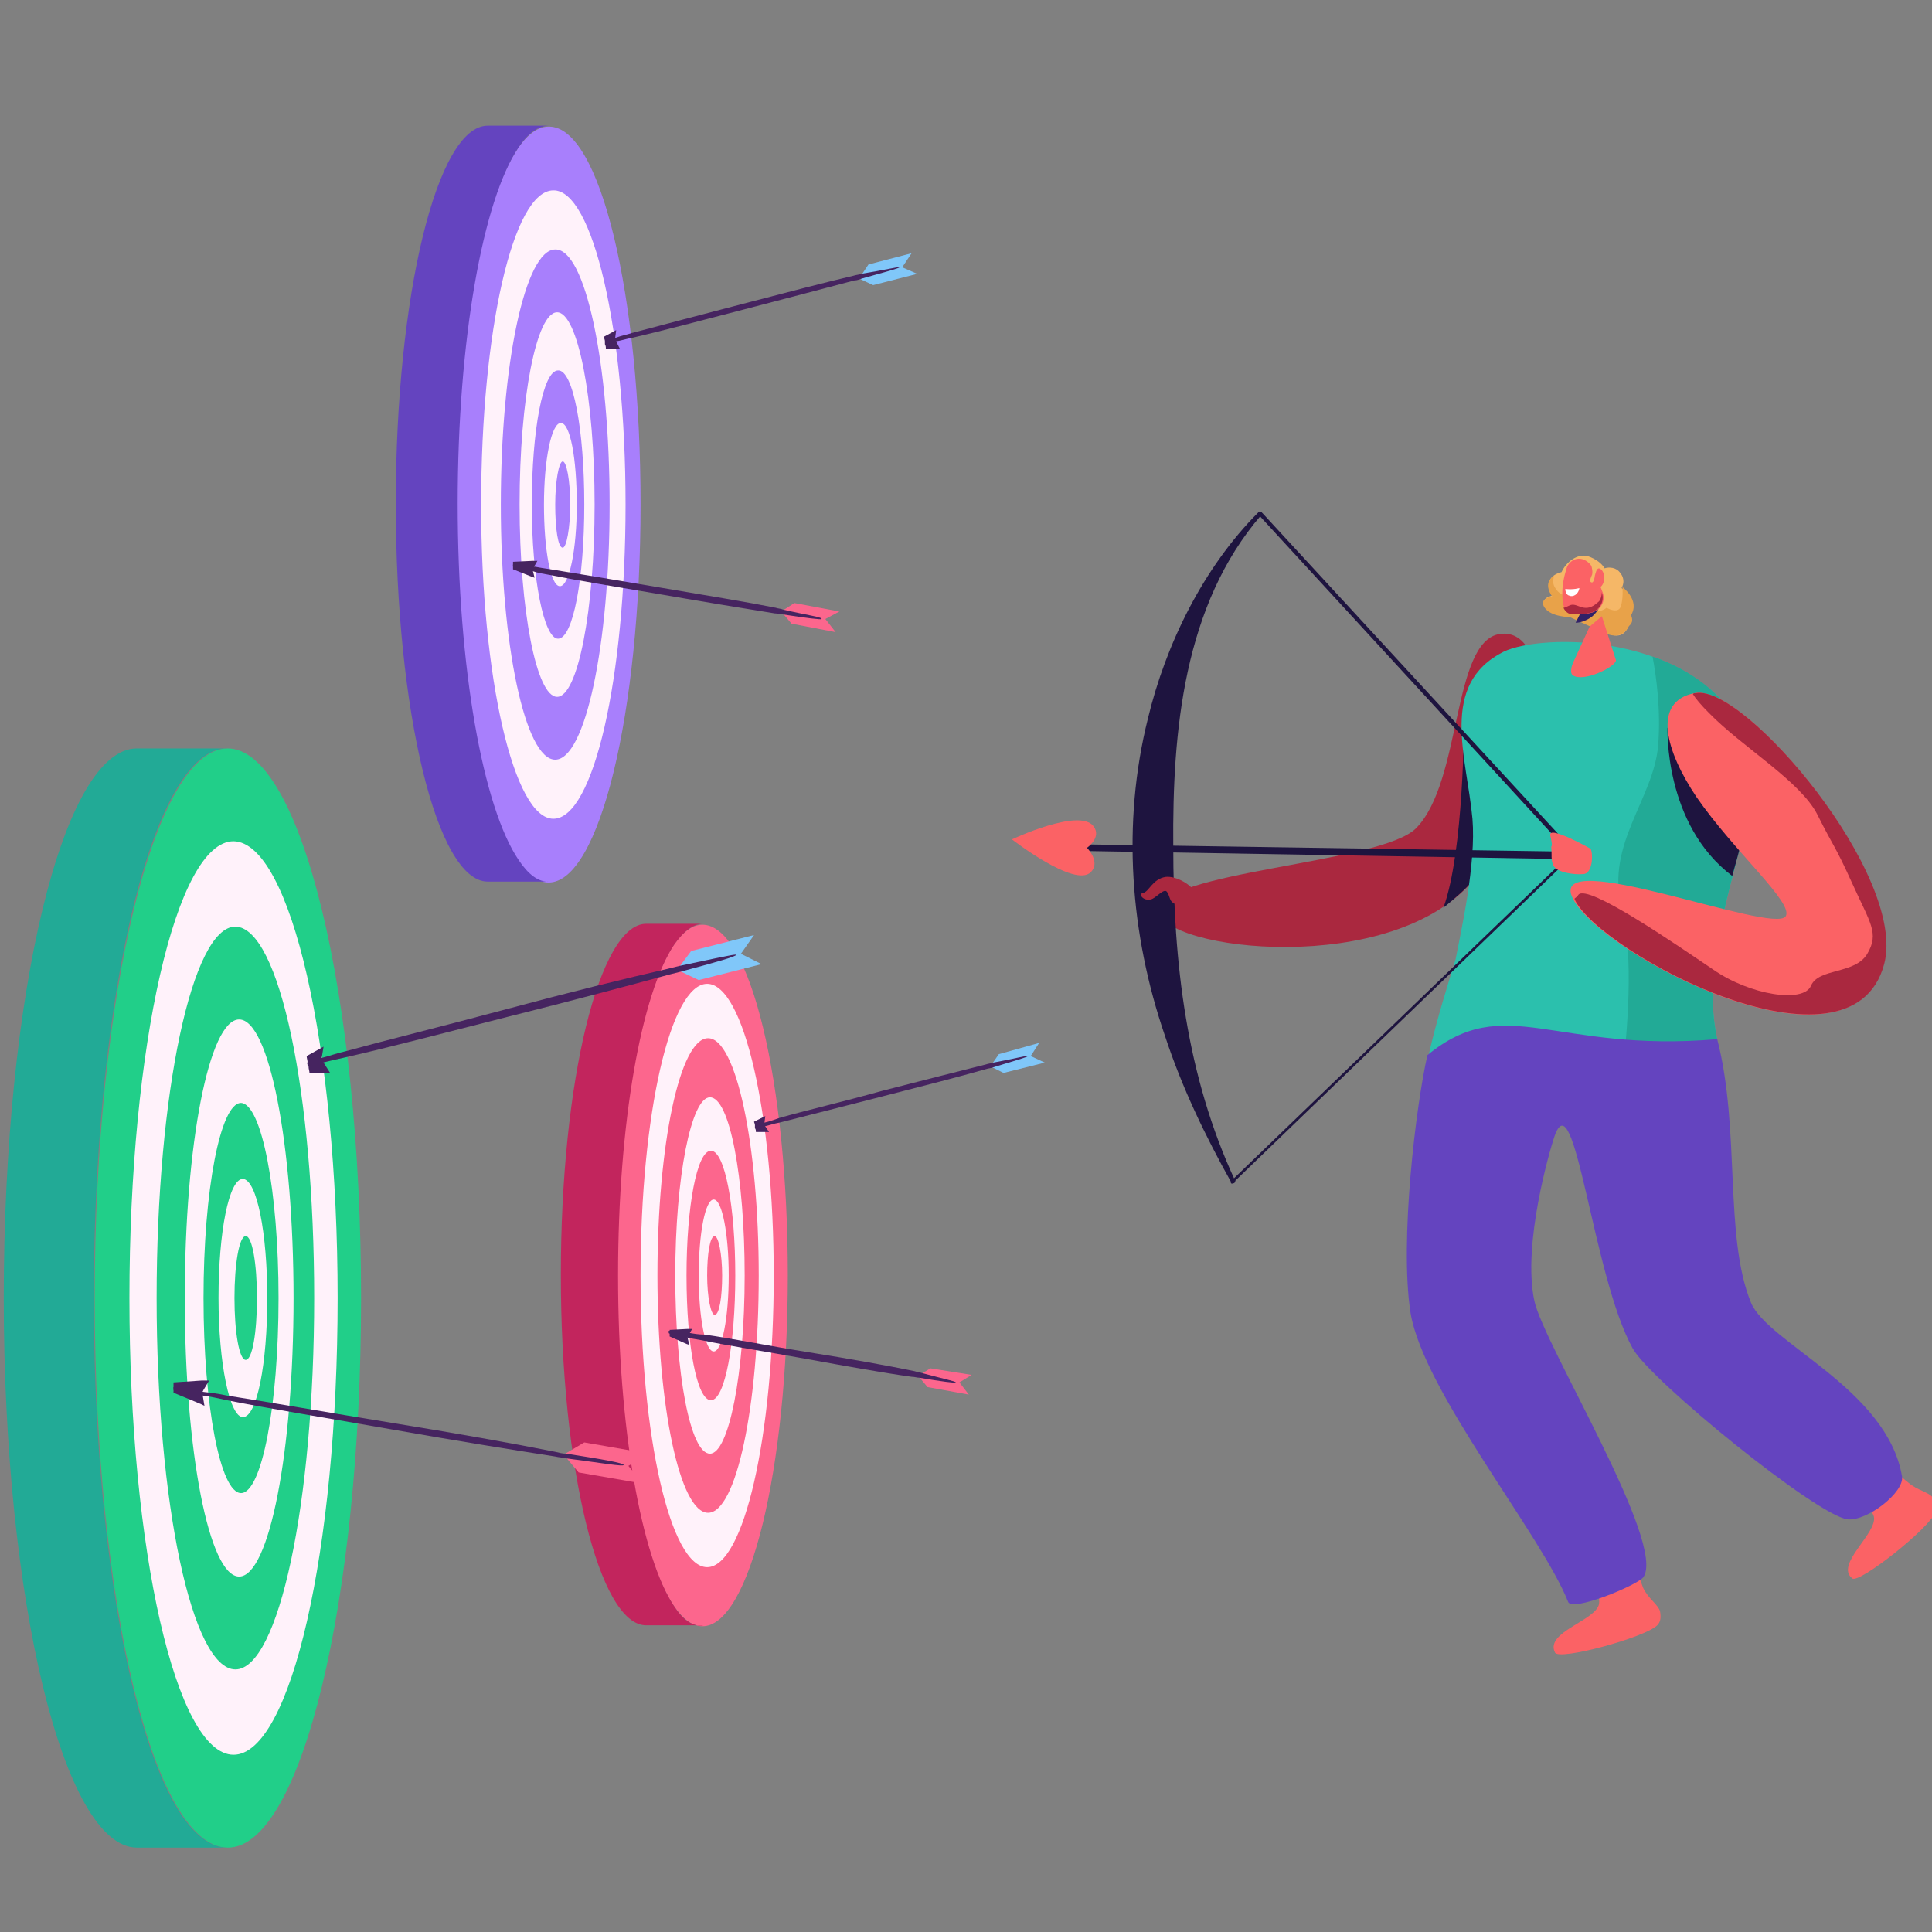
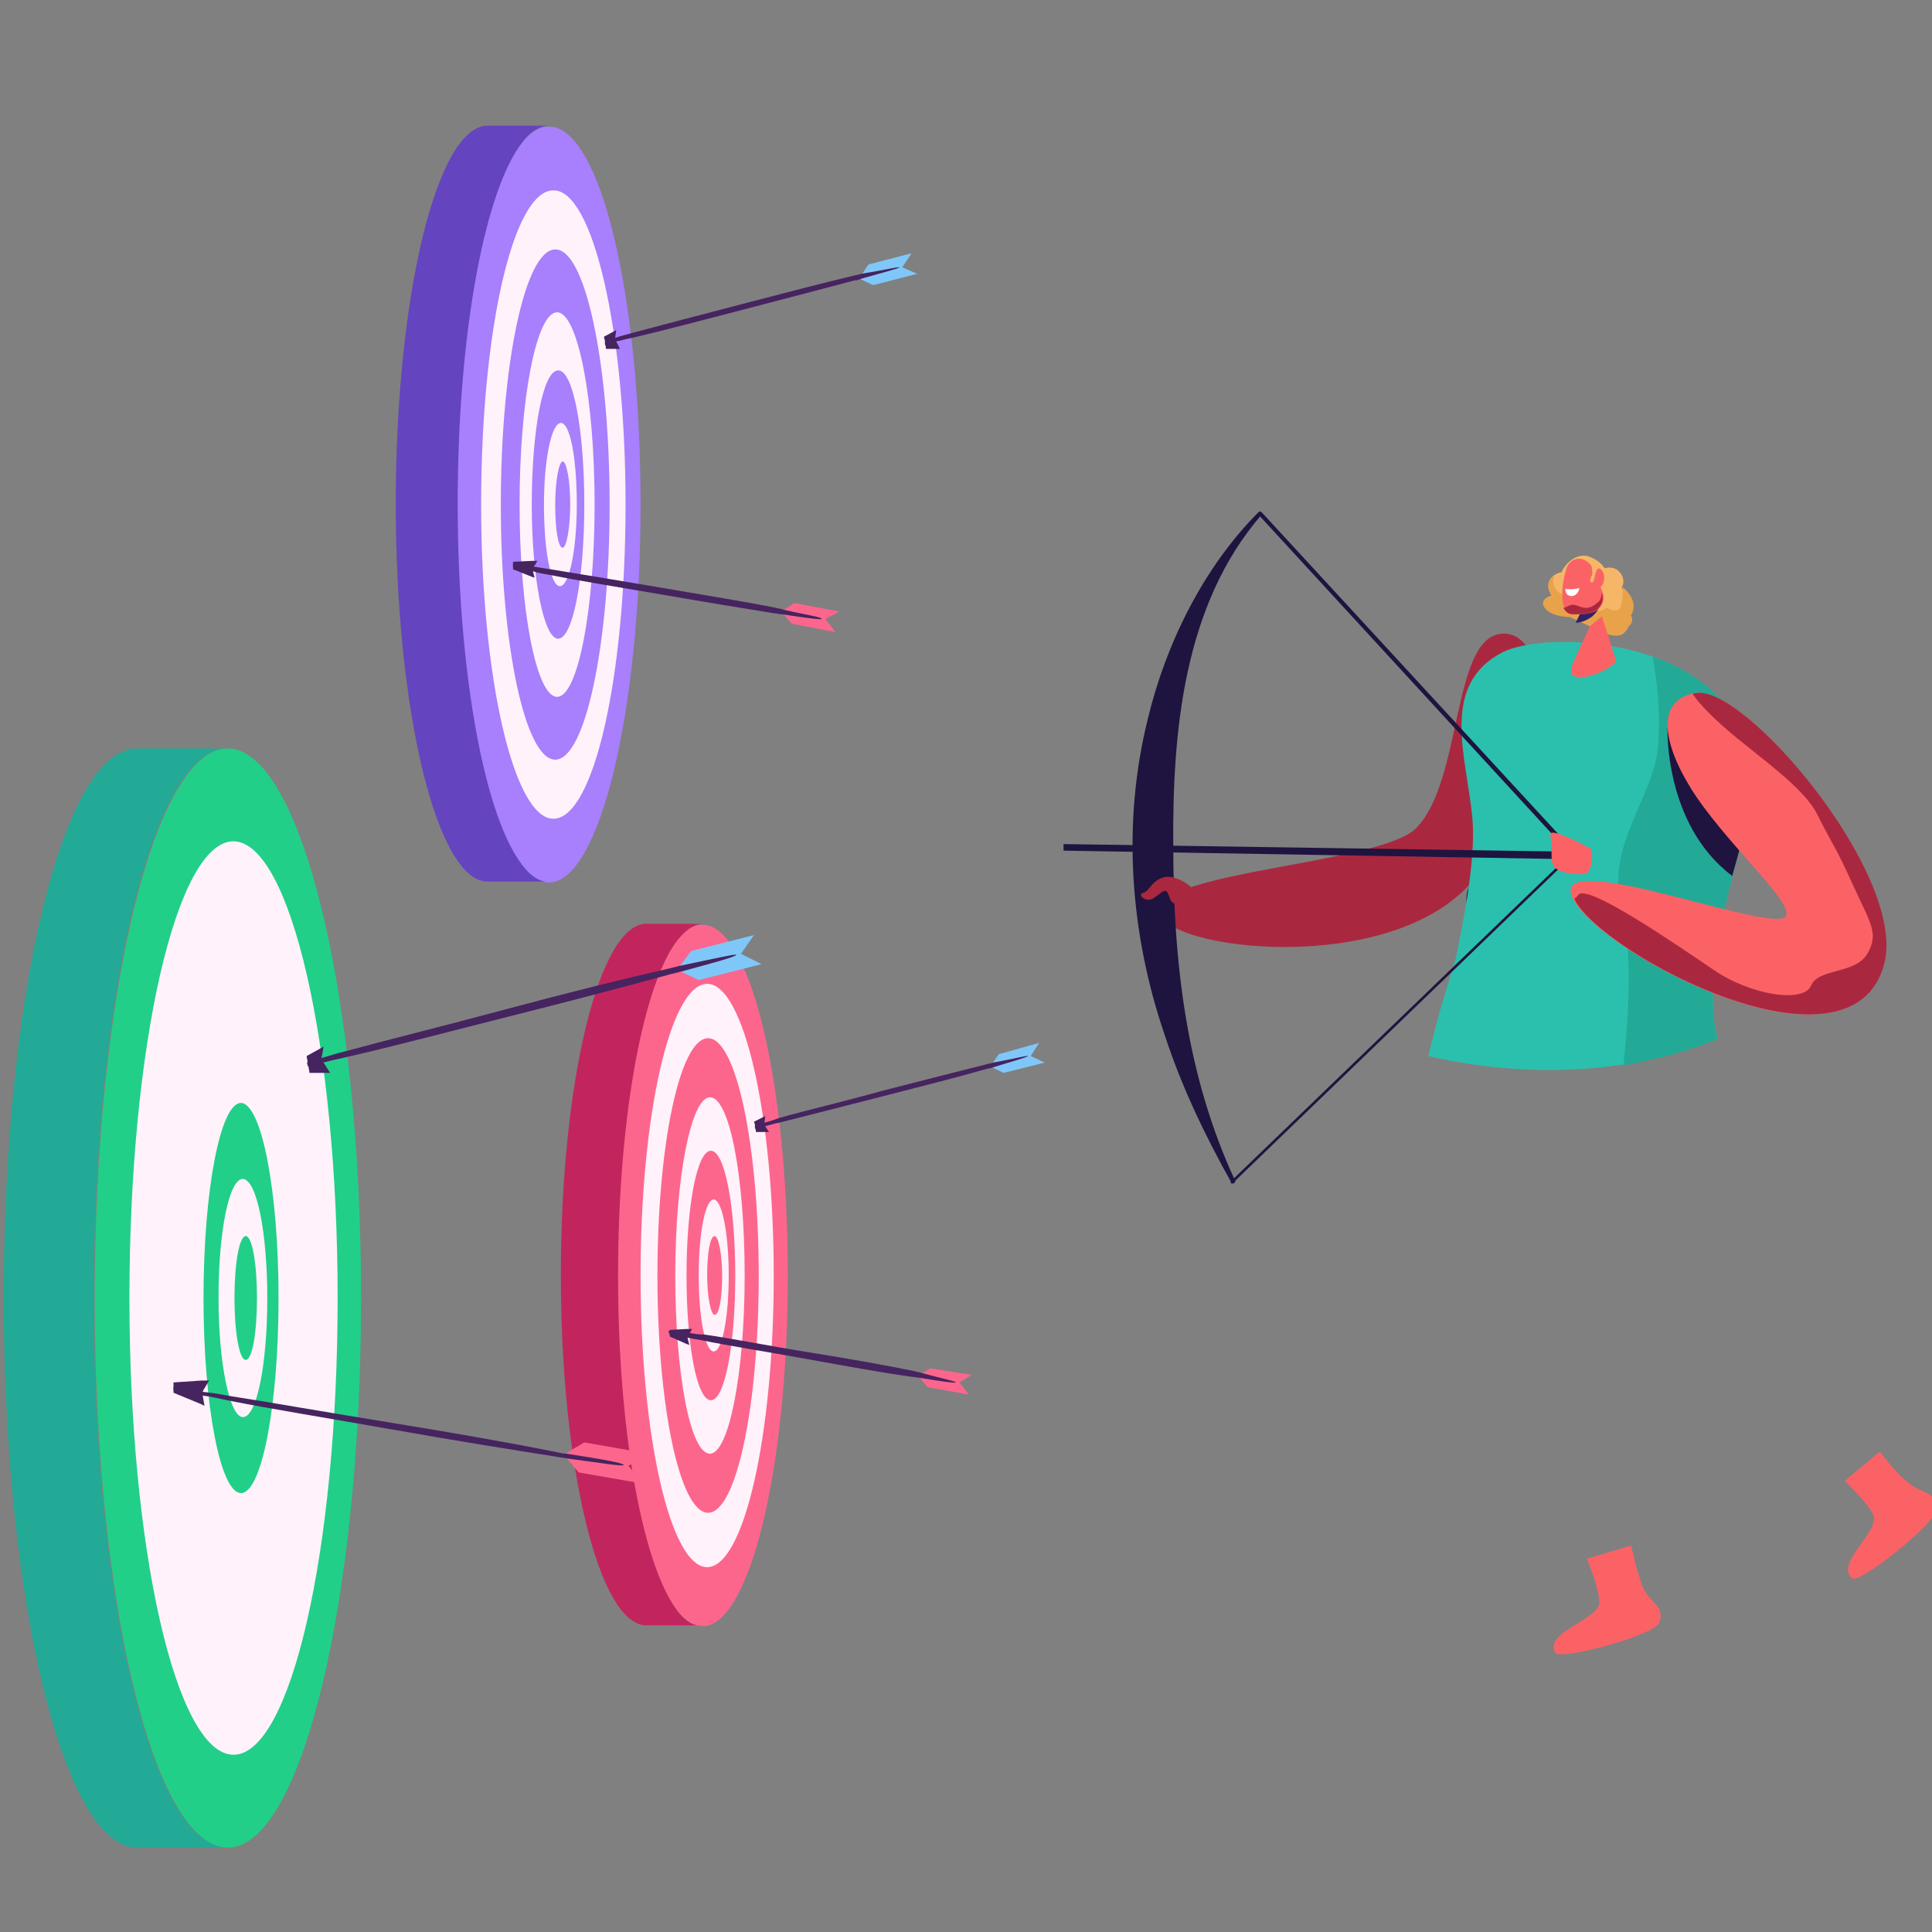
<svg xmlns="http://www.w3.org/2000/svg" id="Layer_1" x="0px" y="0px" viewBox="0 0 206 206" style="enable-background:new 0 0 206 206;" xml:space="preserve">
  <rect x="0" y="0" width="206" height="206" fill="#808080" stroke="none" />
  <style type="text/css"> .st0{fill:#F1FDA8;} .st1{fill:#312167;} .st2{fill:#6151D0;} .st3{fill:#AA283F;} .st4{fill:#1E143F;} .st5{fill:#8E86FB;} .st6{fill:#E5E5E5;} .st7{fill:#FFFFFF;} .st8{clip-path:url(#SVGID_4_);fill:#DADADA;} .st9{fill:#FDE5E5;} .st10{fill:#FB6265;} .st11{fill:#2BC0AD;} .st12{fill:#22AA96;} .st13{fill:#6444BF;} .st14{fill:#F5B767;} .st15{fill:#E8A249;} .st16{fill:#FC668D;} .st17{fill:#FFF2FA;} .st18{fill:#C2255D;} .st19{fill:#80C7F9;} .st20{fill:#462460;} .st21{fill:#21CF89;} .st22{fill:#A87FFC;} .st23{fill:#FC8F90;} .st24{fill:#C3D8DA;} .st25{fill:#462BAA;} .st26{fill:#36B2E7;} .st27{fill:#4EA3BF;} .st28{fill:#B1C46C;} .st29{opacity:7.000000e-02;} .st30{fill:#E1EFF1;} .st31{fill:#FDC7C7;} .st32{fill:#FFEDED;} .st33{fill:#C4D99C;} .st34{fill-rule:evenodd;clip-rule:evenodd;fill:#A87FFC;} .st35{fill:#2CB1E9;} .st36{fill:#FFD0CF;} .st37{fill:#362A70;} .st38{fill:#140D33;} .st39{fill:#6A61D8;} .st40{fill:#00D087;} .st41{fill:#05965E;} .st42{fill:#89162F;} .st43{fill:#FF9891;} .st44{fill:#D66077;} .st45{fill:#E8B3B3;} .st46{fill:#AD263D;} .st47{fill:#311E69;} .st48{fill:#614CD4;} .st49{fill:#FF6161;} .st50{fill:#1EA2D1;} .st51{fill:#DFDFDF;} .st52{fill:#2D2D2D;} .st53{fill:#1E1240;} .st54{fill:#7753D4;} .st55{fill:#E2AAAA;} .st56{fill:#841E34;} .st57{fill:#FC6887;} .st58{fill:#EEEEEE;} .st59{clip-path:url(#SVGID_6_);} .st60{clip-path:url(#SVGID_10_);} .st61{fill:#E2B3B3;} </style>
  <g>
    <path class="st3" d="M159.9,67.6c-5.1,0.8-4,15.7-8.9,20.7c-3.7,3.8-27.5,4.6-27.4,8.8c0.1,4.2,25.1,7.3,33.7-3.5 S165.9,66.7,159.9,67.6" />
-     <path class="st4" d="M157.3,93.6c1.8-2.3,3.3-4.8,4.4-7.4l-5.6-9.4c0,0,0,14-2.2,20C155.1,95.8,156.3,94.8,157.3,93.6" />
+     <path class="st4" d="M157.3,93.6c1.8-2.3,3.3-4.8,4.4-7.4c0,0,0,14-2.2,20C155.1,95.8,156.3,94.8,157.3,93.6" />
    <path class="st10" d="M173.9,164.8l-4.7,1.4c0,0,1.5,3.6,1.3,4.8c-0.3,1.8-5.8,3-4.7,5.2c0.4,0.9,9.6-1.6,10.9-2.9 c0.4-0.4,0.4-0.9,0.3-1.5c-0.2-0.7-1.3-1.4-1.8-2.5C174.4,167.3,174.1,165.3,173.9,164.8" />
    <path class="st10" d="M200.4,154.8l-3.7,3.1c0,0,2.8,2.7,3.1,3.8c0.4,1.8-4.2,5.1-2.3,6.6c0.7,0.6,8.2-5.3,8.9-7.1 c0.2-0.5,0-1-0.3-1.5c-0.4-0.6-1.7-0.8-2.6-1.6C201.9,156.9,200.8,155.1,200.4,154.8" />
    <path class="st11" d="M183.1,110.8c-2.6-11.7,6.5-25.6,2.8-32.8c-5.4-10.6-21.5-10.5-25.6-8.5c-6.9,3.5-3.9,11.2-3.3,17.8 c0.4,4.8-1.2,11.9-1.8,15c-0.8,2.6-1.9,6-2.9,10.3C155.3,113.3,169.1,116.4,183.1,110.8" />
    <path class="st12" d="M183.1,110.8c-2.6-11.7,6.5-25.6,2.8-32.8c-2.1-4.1-5.7-6.6-9.7-8c0.4,2.1,0.9,5.7,0.6,9.5 c-0.5,5.7-5.6,10.5-3.9,17.2c1.4,5.4,0.5,13.9,0.2,16.9C176.3,113,179.7,112.2,183.1,110.8" />
-     <path class="st13" d="M202.8,157.4c-1.6-9.3-14.3-14.2-16.1-18.5c-2.9-7.1-1.1-18.4-3.6-28.1c-17.4,1.5-22.6-5.1-30.9,1.7 c-1.2,5.2-3,19.8-1.8,27.5c1.4,8.4,14,23.7,16.8,30.8c0.4,1.1,7.2-1.7,8-2.6c2.6-3.5-10.6-24.8-11.6-29.5 c-1.3-6.1,1.7-16.2,2.1-17.4c2.2-6.7,4.1,14.8,8.4,22.5c1.9,3.4,19.6,17.8,22.9,18.2C199.1,162.2,203.1,159.1,202.8,157.4" />
    <path class="st4" d="M134.5,54.9c0.2-0.2-0.1-0.5-0.3-0.3c-5.9,5.9-9.9,14.1-11.8,22c-2.8,11.2-1.9,23,1.8,33.8 c1.8,5.5,4.3,10.7,7.1,15.7c0.1,0.2,0.5,0,0.4-0.2c-5.2-11.2-6.6-23.2-6.6-35.7C125,78,126.2,64.5,134.5,54.9" />
    <path class="st4" d="M186.5,85.4l-8.7-7.8c0,0-0.4,10.3,6.9,15.8C185.5,90.6,186.2,87.9,186.5,85.4" />
    <polygon class="st4" points="166.8,90.8 113.4,90 113.4,90.7 166.8,91.6 " />
-     <path class="st10" d="M116.6,88.1c0.9,1.2-0.7,2.3-0.7,2.3s1.5,1.5,0.4,2.6c-1.7,1.7-8.4-3.5-8.4-3.5S115.1,86.1,116.6,88.1" />
    <path class="st4" d="M131.3,126.2C131.3,126.2,131.3,126.2,131.3,126.2c-0.1-0.1-0.1-0.2,0-0.3l36-34.7c0.1-0.1,0.1-0.2,0-0.3 L134.3,55c-0.1-0.1-0.1-0.2,0-0.3c0.1-0.1,0.2-0.1,0.3,0l33,35.8c0.2,0.2,0.3,0.4,0.3,0.4c0,0.1-0.1,0.2-0.2,0.3l-36.1,34.8 C131.5,126.2,131.4,126.2,131.3,126.2" />
    <path class="st10" d="M180.7,73.9c5.3-1.1,22.6,19.5,20.1,28.9c-3.4,13.1-30.2-1.1-33.1-7c-2.9-5.8,21.4,3.9,22.7,1.9 c0.9-1.4-5.5-6.9-9.5-12.7C177.6,80.1,176.1,74.8,180.7,73.9" />
    <path class="st3" d="M127,96c0.2-0.4,0.3-1.1,0-1.4c-0.5-0.5-1.7-1.2-2.7-1.1c-1.4,0.2-1.8,1.6-2.4,1.7c-0.6,0.1,0,0.9,0.8,0.7 c0.5-0.1,1.2-1,1.6-0.9c0.3,0.1,0.4,0.9,0.6,1.1C125.3,96.6,126.6,96.8,127,96" />
    <path class="st14" d="M173.6,66.8c0.6-0.4,0.2-1.1,0.2-1.1c1-1.6-0.9-3-0.9-3s0.6-0.9-0.3-1.8c-0.5-0.5-1.3-0.4-1.5-0.3 c-0.3-0.5-0.9-1-1.8-1.3c-1.1-0.3-2.3,0.6-2.8,1.7h0c-2.3,0.6-0.9,2.5-0.9,2.5s-1.5,0.2-0.8,1.2c0.7,1,2.7,1,2.7,1s1.7,0.8,3.7,1.7 C173.1,68.5,173.6,66.8,173.6,66.8" />
    <path class="st15" d="M172.8,64.7c-0.3,0.8-1.5,0.1-1.5,0.1s-0.7,0.6-1.5,0.3c-0.9-0.3-2.4-1.6-2.4-1.6s-0.9,0.2-1.5-0.7 c-0.4-0.5-0.3-1-0.2-1.4c-1.3,0.8-0.2,2.2-0.2,2.2s-1.5,0.2-0.8,1.2c0.7,1,2.7,1,2.7,1s1.7,0.8,3.7,1.7s2.6-0.8,2.6-0.8 c0.6-0.4,0.2-1.1,0.2-1.1c1-1.6-0.9-3-0.9-3S173.1,63.9,172.8,64.7" />
    <path class="st10" d="M170.8,65.7l1.5,4.7c0,0.7-3.5,2.4-4.6,1.6c-0.3-0.2-0.2-0.9,0.1-1.5l1.7-3.7L170.8,65.7z" />
    <path class="st1" d="M169.2,64c0.7-0.1,1.7-0.3,1.7-0.3s-0.1,1.1-1.1,2c-0.5,0.4-1.2,0.7-1.8,0.7L169.2,64z" />
    <path class="st10" d="M169.9,60.7l1,2.5c0.3,0.9-0.2,1.8-1.1,2.1c-0.7,0.2-1.1,0.2-2,0.2c-0.7-0.1-1.2-0.7-1.2-1.7 c-0.1-1.3,0.2-2.4,0.4-3.1C167.4,59.3,169.1,59.1,169.9,60.7" />
    <path class="st7" d="M168.4,62.7c0,0-0.6,0.2-1.5,0.1c0,0,0,0.6,0.4,0.7C167.7,63.7,168.3,63.4,168.4,62.7" />
    <path class="st3" d="M167.5,64.5c0.8-0.2,1.5,1,2.9-0.3c0.3-0.2,0.4-0.8,0.4-1.1l0,0.1c0.3,0.9-0.2,1.8-1.1,2.1 c-0.7,0.2-1.1,0.2-2,0.2c-0.5,0-0.8-0.3-1-0.7C166.9,64.8,167.2,64.6,167.5,64.5" />
    <path class="st10" d="M170,61.7c0.1-0.2,0.1-0.3,0.1-0.5c0.1-0.3,0.2-0.8,0.6-0.5c0.6,0.5,0.4,2-0.4,2 C169.8,62.7,169.9,62.1,170,61.7" />
    <path class="st14" d="M169.7,60.4c0,0,0.2,0.7,0,1c-0.1,0.3-0.3,0.6,0,0.7c0.3,0.1,0.4-1,0.4-1.1c0-0.1,0.1-0.5,0-0.6 C169.9,60.4,169.7,60.4,169.7,60.4" />
    <path class="st3" d="M200.9,102.8c2.5-9.4-14.9-29.9-20.1-28.9c-0.1,0-0.2,0-0.3,0.1c0.3,0.5,0.9,1.2,1.7,2 c3.6,3.7,9.8,7.3,11.6,10.9c1.8,3.6,1.8,3.1,3.7,7.3c1.9,4.2,2.9,5.3,1.6,7.5s-5.2,1.5-6,3.4c-0.8,1.9-6.5,1-10.4-1.7 c-4-2.7-13.4-9.2-14.4-8c-0.1,0.2-0.3,0.3-0.4,0.4c0,0,0,0.1,0,0.1C170.6,101.6,197.4,115.9,200.9,102.8" />
    <path class="st10" d="M169.6,90.5c0,0-4.6-2.6-4.3-1.4c0.3,1.2,0.1,1.1,0.1,1.2c0.1,0.7-0.1,1.5,0.3,2.1c0.4,0.6,2.1,0.9,3.1,0.8 C169.8,93.2,169.9,91.1,169.6,90.5" />
    <path class="st16" d="M84,136c0,20.7-4.1,37.4-9.1,37.4c-5,0-9.1-16.8-9.1-37.4c0-20.7,4.1-37.4,9.1-37.4C80,98.6,84,115.4,84,136" />
    <path class="st17" d="M82.5,136c0,17.2-3.2,31.1-7.1,31.1s-7.1-13.9-7.1-31.1s3.2-31.1,7.1-31.1S82.5,118.8,82.5,136" />
    <path class="st16" d="M80.9,136c0,14-2.4,25.3-5.4,25.3c-3,0-5.4-11.3-5.4-25.3c0-14,2.4-25.3,5.4-25.3 C78.5,110.7,80.9,122.1,80.9,136" />
    <path class="st17" d="M79.4,136c0,10.5-1.7,19-3.7,19c-2.1,0-3.7-8.5-3.7-19c0-10.5,1.7-19,3.7-19C77.8,117,79.4,125.5,79.4,136" />
    <path class="st16" d="M78.4,136c0,7.3-1.1,13.3-2.6,13.3s-2.6-5.9-2.6-13.3c0-7.3,1.1-13.3,2.6-13.3S78.4,128.7,78.4,136" />
    <path class="st17" d="M77.7,136c0,4.5-0.7,8.1-1.6,8.1s-1.6-3.6-1.6-8.1c0-4.5,0.7-8.1,1.6-8.1S77.7,131.6,77.7,136" />
    <path class="st16" d="M77,136c0,2.3-0.3,4.2-0.8,4.2c-0.4,0-0.8-1.9-0.8-4.2c0-2.3,0.3-4.2,0.8-4.2C76.6,131.8,77,133.7,77,136" />
    <path class="st18" d="M71.9,171.3c-3.5-5.2-6-19-6-35.3s2.5-30.1,6-35.3c1-1.4,2-2.2,3.1-2.2h-6.1c-5,0-9.1,16.8-9.1,37.4 c0,20.7,4.1,37.4,9.1,37.4h6.1C73.9,173.5,72.8,172.7,71.9,171.3" />
    <polygon class="st19" points="109.9,112.6 111.4,113.3 107,114.4 105.6,113.7 106.5,112.4 110.8,111.2 " />
    <path class="st20" d="M109.6,112.6c0,0.1-1.4,0.5-3.7,1.2c-0.2,0.1-0.5,0.1-0.8,0.2c-2.8,0.8-6.7,1.8-11,2.9s-8.2,2.1-11,2.8 c-0.6,0.1-1.1,0.3-1.6,0.4c-0.4,0.1-0.7,0.2-1,0.2c0-0.1,0-0.2,0-0.3c0.3-0.1,0.6-0.2,1-0.3c0.5-0.1,1-0.3,1.6-0.5 c2.8-0.8,6.7-1.7,11-2.9c4.3-1.1,8.2-2.1,11-2.8c0.3-0.1,0.5-0.1,0.8-0.2C108.1,112.9,109.6,112.5,109.6,112.6" />
    <path class="st20" d="M82,120.7l-1.4,0c0-0.1,0-0.3-0.1-0.4c0-0.1,0-0.2,0-0.3c0-0.2-0.1-0.3-0.1-0.4l1.2-0.6l-0.1,0.8l0,0.2 l0.1,0.1L82,120.7z" />
    <polygon class="st16" points="102.3,147.4 103.3,148.7 98.9,147.9 97.9,146.7 99.2,145.9 103.6,146.6 " />
    <path class="st20" d="M101.9,147.4c0,0.1-1.5-0.1-3.9-0.5c-0.2,0-0.5-0.1-0.8-0.1c-2.9-0.4-6.8-1.1-11.2-1.9 c-4.4-0.8-8.3-1.4-11.2-2c-0.6-0.1-1.2-0.2-1.6-0.3c0,0,0,0,0,0c-0.7-0.1-1.2-0.3-1.7-0.4c-0.1,0-0.2,0-0.2-0.1c0-0.1,0-0.1,0-0.2 v0c0.1,0,0.2,0,0.3,0c0.4,0.1,1,0.1,1.7,0.2c0,0,0,0,0.1,0c0.5,0.1,1.1,0.2,1.7,0.2c2.9,0.4,6.8,1.2,11.2,1.9 c4.4,0.7,8.3,1.4,11.2,2c0.3,0.1,0.5,0.1,0.8,0.2C100.5,147,102,147.3,101.9,147.4" />
    <path class="st20" d="M73.3,142.6l0.2,0.8l-0.3-0.1l-1.8-0.8c0-0.1,0-0.2,0-0.3c0-0.1,0-0.1,0-0.2v0c0-0.1,0-0.2,0-0.2l1.9-0.1 l0.5,0l-0.4,0.7l-0.1,0.1l0,0l0,0.1L73.3,142.6z" />
    <g>
      <path class="st21" d="M38.5,138.4c0,32.3-6.4,58.6-14.2,58.6c-7.9,0-14.2-26.2-14.2-58.6s6.4-58.6,14.2-58.6 C32.1,79.9,38.5,106.1,38.5,138.4" />
      <path class="st17" d="M36,138.4c0,26.9-5,48.7-11.1,48.7c-6.1,0-11.1-21.8-11.1-48.7s5-48.7,11.1-48.7C31,89.8,36,111.6,36,138.4" />
-       <path class="st21" d="M33.5,138.4c0,21.9-3.8,39.6-8.4,39.6c-4.6,0-8.4-17.7-8.4-39.6s3.8-39.6,8.4-39.6 C29.8,98.9,33.5,116.6,33.5,138.4" />
      <path class="st17" d="M31.3,138.4c0,16.4-2.6,29.7-5.8,29.7s-5.8-13.3-5.8-29.7s2.6-29.7,5.8-29.7S31.3,122,31.3,138.4" />
      <path class="st21" d="M29.7,138.4c0,11.5-1.8,20.8-4,20.8c-2.2,0-4-9.3-4-20.8s1.8-20.8,4-20.8C27.9,117.7,29.7,127,29.7,138.4" />
      <path class="st17" d="M28.5,138.4c0,7-1.1,12.7-2.6,12.7c-1.4,0-2.6-5.7-2.6-12.7s1.1-12.7,2.6-12.7 C27.4,125.8,28.5,131.5,28.5,138.4" />
      <path class="st21" d="M27.4,138.4c0,3.7-0.5,6.6-1.2,6.6c-0.7,0-1.2-3-1.2-6.6s0.5-6.6,1.2-6.6C26.9,131.8,27.4,134.8,27.4,138.4" />
      <path class="st12" d="M19.4,193.6c-5.5-8.1-9.4-29.7-9.4-55.2c0-25.4,3.9-47.1,9.4-55.2c1.5-2.2,3.1-3.4,4.8-3.4h-9.6 c-7.9,0-14.2,26.2-14.2,58.6c0,32.3,6.4,58.6,14.2,58.6h9.6C22.6,197,20.9,195.8,19.4,193.6" />
      <polygon class="st19" points="79,101.7 81.2,102.8 74.5,104.5 72.2,103.4 73.7,101.4 80.4,99.7 " />
      <path class="st20" d="M78.5,101.8c0,0.2-2.2,0.8-5.9,1.8c-0.4,0.1-0.8,0.2-1.2,0.3c-4.4,1.2-10.4,2.8-17.2,4.5 c-6.7,1.7-12.8,3.3-17.2,4.3c-0.9,0.2-1.8,0.4-2.6,0.6c-0.6,0.1-1.1,0.3-1.6,0.4c0-0.1,0-0.3-0.1-0.4c0.5-0.1,1-0.3,1.6-0.5 c0.8-0.2,1.6-0.5,2.5-0.7c4.4-1.2,10.5-2.7,17.2-4.5c6.7-1.8,12.8-3.3,17.2-4.3c0.4-0.1,0.8-0.2,1.2-0.3 C76.2,102.2,78.4,101.7,78.5,101.8" />
      <path class="st20" d="M35.2,114.4l-2.2,0c0-0.2-0.1-0.4-0.1-0.7c0-0.1,0-0.3-0.1-0.4c0-0.2-0.1-0.5-0.1-0.7l1.8-1l-0.2,1.2l0,0.3 l0.2,0.2L35.2,114.4z" />
      <polygon class="st16" points="67,156.3 68.6,158.2 61.7,157 60.1,155.1 62.3,153.8 69.2,155 " />
      <path class="st20" d="M66.5,156.2c0,0.2-2.3-0.2-6.1-0.7c-0.4-0.1-0.8-0.1-1.2-0.2c-4.5-0.7-10.7-1.7-17.5-2.9s-13-2.2-17.5-3.1 c-0.9-0.2-1.8-0.4-2.6-0.5c0,0,0,0-0.1,0c-1-0.2-1.9-0.4-2.6-0.5c-0.1,0-0.3-0.1-0.4-0.1c0-0.1,0-0.2,0-0.3v0c0.1,0,0.3,0,0.4,0.1 c0.7,0.1,1.6,0.2,2.6,0.4c0,0,0.1,0,0.1,0c0.8,0.1,1.7,0.2,2.6,0.4c4.5,0.7,10.7,1.8,17.5,2.9c6.8,1.1,13,2.2,17.5,3.1 c0.4,0.1,0.8,0.2,1.2,0.2C64.3,155.6,66.5,156,66.5,156.2" />
      <path class="st20" d="M21.6,148.7l0.2,1.2l-0.4-0.2l-2.9-1.2c0-0.1,0-0.3,0-0.4c0-0.1,0-0.2,0-0.3v0c0-0.1,0-0.3,0-0.4l3-0.2 l0.8,0l-0.6,1l-0.1,0.2l0,0l0,0.1L21.6,148.7z" />
    </g>
    <g>
      <path class="st22" d="M68.3,53.8c0,22.3-4.4,40.3-9.8,40.3c-5.4,0-9.8-18.1-9.8-40.3s4.4-40.3,9.8-40.3 C64,13.4,68.3,31.5,68.3,53.8" />
      <path class="st17" d="M66.7,53.8c0,18.5-3.4,33.5-7.7,33.5c-4.2,0-7.7-15-7.7-33.5s3.4-33.5,7.7-33.5 C63.2,20.2,66.7,35.2,66.7,53.8" />
      <path class="st22" d="M65,53.8c0,15-2.6,27.2-5.8,27.2c-3.2,0-5.8-12.2-5.8-27.2s2.6-27.2,5.8-27.2C62.4,26.5,65,38.7,65,53.8" />
      <path class="st17" d="M63.4,53.8c0,11.3-1.8,20.5-4,20.5c-2.2,0-4-9.2-4-20.5s1.8-20.5,4-20.5C61.6,33.3,63.4,42.5,63.4,53.8" />
      <path class="st22" d="M62.3,53.8c0,7.9-1.2,14.3-2.8,14.3c-1.5,0-2.8-6.4-2.8-14.3s1.2-14.3,2.8-14.3 C61.1,39.4,62.3,45.8,62.3,53.8" />
      <path class="st17" d="M61.5,53.8c0,4.8-0.8,8.7-1.8,8.7S58,58.6,58,53.8s0.8-8.7,1.8-8.7S61.5,48.9,61.5,53.8" />
      <path class="st22" d="M60.8,53.8c0,2.5-0.4,4.6-0.8,4.6c-0.5,0-0.8-2-0.8-4.6c0-2.5,0.4-4.6,0.8-4.6 C60.4,49.2,60.8,51.2,60.8,53.8" />
      <path class="st13" d="M55.3,91.7c-3.8-5.6-6.5-20.5-6.5-38s2.7-32.4,6.5-38c1-1.5,2.1-2.3,3.3-2.3H52c-5.4,0-9.8,18.1-9.8,40.3 s4.4,40.3,9.8,40.3h6.6C57.4,94.1,56.3,93.2,55.3,91.7" />
      <polygon class="st19" points="96.2,28.5 97.8,29.2 93.1,30.4 91.6,29.7 92.6,28.2 97.2,27 " />
      <path class="st20" d="M95.9,28.5c0,0.1-1.5,0.5-4,1.2c-0.3,0.1-0.5,0.2-0.8,0.2c-3,0.8-7.2,1.9-11.8,3.1s-8.8,2.3-11.8,3 c-0.6,0.1-1.2,0.3-1.8,0.4c-0.4,0.1-0.8,0.2-1.1,0.2c0-0.1,0-0.2,0-0.3c0.3-0.1,0.7-0.2,1.1-0.3c0.5-0.2,1.1-0.3,1.7-0.5 c3-0.8,7.2-1.9,11.8-3.1c4.6-1.2,8.8-2.3,11.8-3c0.3-0.1,0.6-0.1,0.8-0.2C94.3,28.8,95.9,28.4,95.9,28.5" />
      <path class="st20" d="M66.1,37.2l-1.5,0c0-0.2,0-0.3-0.1-0.5c0-0.1,0-0.2,0-0.3c0-0.2-0.1-0.3-0.1-0.5l1.3-0.7l-0.1,0.8l0,0.2 l0.1,0.2L66.1,37.2z" />
      <polygon class="st16" points="88,66 89.1,67.4 84.4,66.5 83.3,65.2 84.7,64.3 89.5,65.2 " />
      <path class="st20" d="M87.6,66c0,0.1-1.6-0.1-4.2-0.5c-0.3,0-0.5-0.1-0.8-0.1c-3.1-0.5-7.4-1.2-12-2c-4.7-0.8-9-1.5-12-2.1 c-0.6-0.1-1.2-0.2-1.8-0.4c0,0,0,0,0,0c-0.7-0.1-1.3-0.3-1.8-0.4c-0.1,0-0.2,0-0.3-0.1c0-0.1,0-0.1,0-0.2v0c0.1,0,0.2,0,0.3,0 c0.5,0.1,1.1,0.1,1.8,0.2c0,0,0.1,0,0.1,0c0.5,0.1,1.1,0.2,1.8,0.3c3.1,0.5,7.3,1.2,12,2s9,1.5,12,2.1c0.3,0.1,0.6,0.1,0.8,0.2 C86.1,65.6,87.7,65.8,87.6,66" />
      <path class="st20" d="M56.8,60.8l0.2,0.8l-0.3-0.1l-2-0.8c0-0.1,0-0.2,0-0.3c0-0.1,0-0.1,0-0.2v0c0-0.1,0-0.2,0-0.3l2.1-0.1l0.5,0 l-0.4,0.7l-0.1,0.1l0,0l0,0.1L56.8,60.8z" />
    </g>
  </g>
</svg>